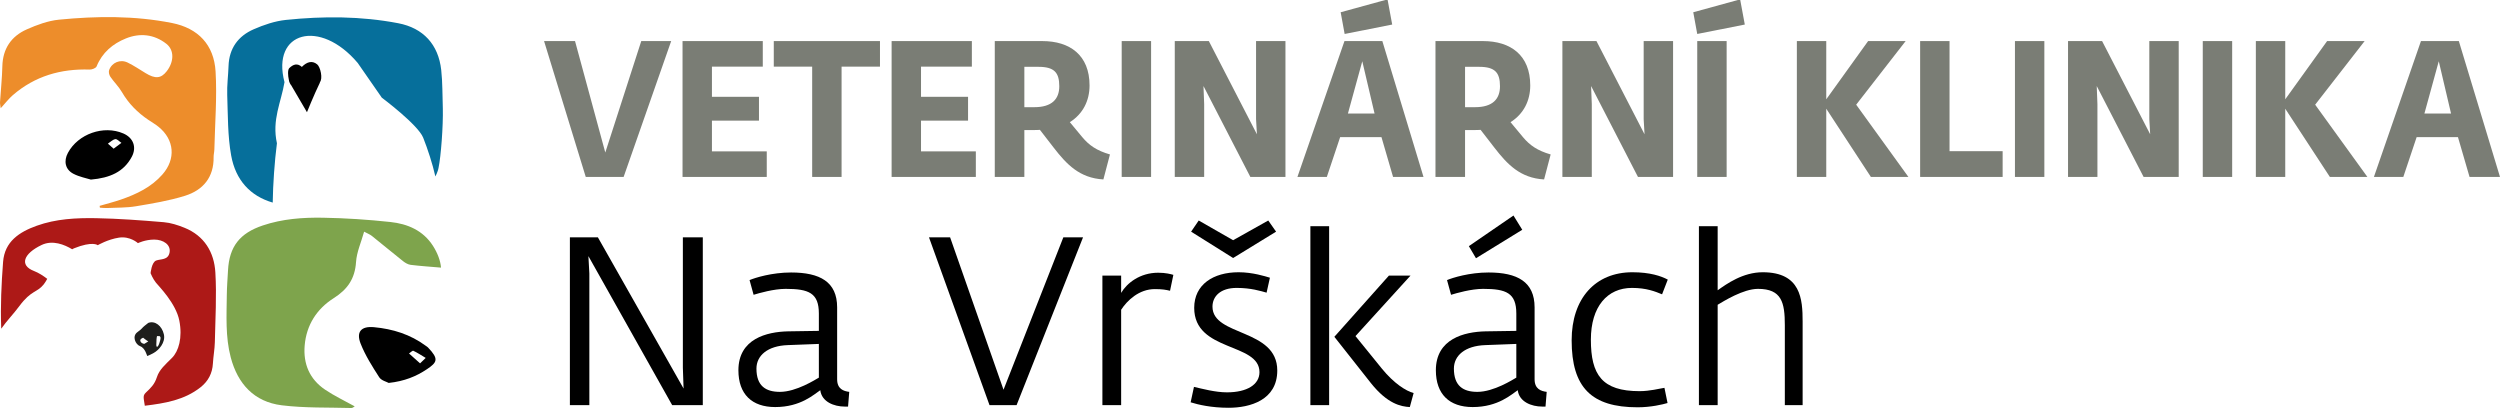
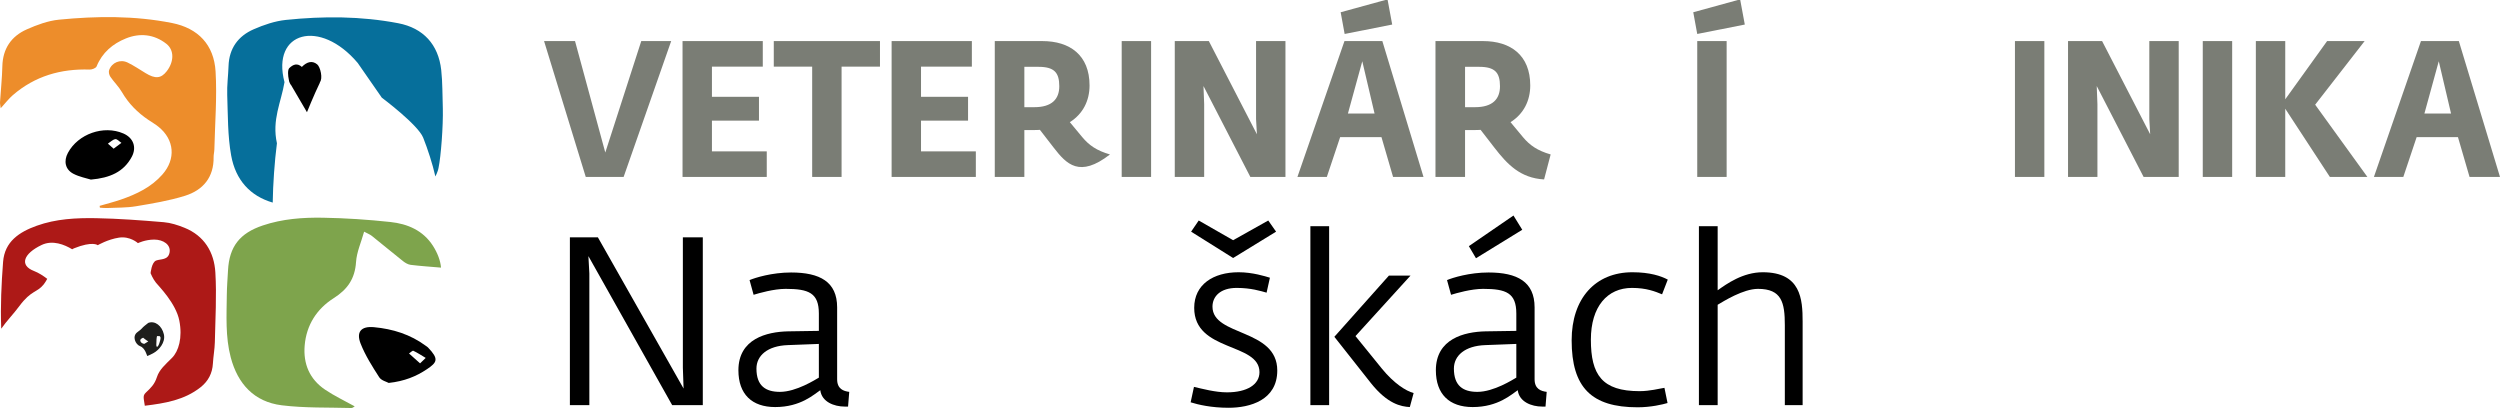
<svg xmlns="http://www.w3.org/2000/svg" xmlns:ns1="http://www.serif.com/" width="100%" height="100%" viewBox="0 0 1193 195" version="1.1" xml:space="preserve" style="fill-rule:evenodd;clip-rule:evenodd;stroke-linejoin:round;stroke-miterlimit:2;">
  <g id="Vrstva-1" ns1:id="Vrstva 1">
    <g transform="matrix(1,0,0,1,259.629,84.433)">
      <path d="M0,-64.83L14.773,-64.83L29.216,-11.646L46.382,-64.83L60.66,-64.83L37.964,0L19.89,0L0,-64.83Z" style="fill:rgb(122,125,117);fill-rule:nonzero;" />
    </g>
    <g transform="matrix(1,0,0,1,325.705,84.433)">
      <path d="M0,-64.83L38.294,-64.83L38.294,-52.634L14.03,-52.634L14.03,-38.238L36.479,-38.238L36.479,-26.867L14.03,-26.867L14.03,-12.196L40.192,-12.196L40.192,0L0,0L0,-64.83Z" style="fill:rgb(122,125,117);fill-rule:nonzero;" />
    </g>
    <g transform="matrix(1,0,0,1,387.571,72.236)">
      <path d="M0,-40.437L-18.322,-40.437L-18.322,-52.633L32.352,-52.633L32.352,-40.437L14.03,-40.437L14.03,12.196L0,12.196L0,-40.437Z" style="fill:rgb(122,125,117);fill-rule:nonzero;" />
    </g>
    <g transform="matrix(1,0,0,1,425.477,84.433)">
      <path d="M0,-64.83L38.294,-64.83L38.294,-52.634L14.03,-52.634L14.03,-38.238L36.478,-38.238L36.478,-26.867L14.03,-26.867L14.03,-12.196L40.192,-12.196L40.192,0L0,0L0,-64.83Z" style="fill:rgb(122,125,117);fill-rule:nonzero;" />
    </g>
    <g transform="matrix(1,0,0,1,493.607,54.081)">
-       <path d="M0,-2.935C8.335,-2.935 11.884,-6.786 11.884,-12.93C11.884,-19.44 9.491,-22.19 1.981,-22.19L-4.787,-22.19L-4.787,-2.935L0,-2.935ZM9.243,16.413L2.641,7.886C1.651,7.977 0.578,7.977 -0.495,7.977L-4.787,7.977L-4.787,30.351L-18.899,30.351L-18.899,-34.478L3.796,-34.478C16.918,-34.478 26.327,-27.785 26.327,-13.296C26.327,-6.052 23.191,0.275 16.918,4.218L22.861,11.37C26.079,15.221 29.711,17.789 36.065,19.623L32.929,31.543C21.54,30.901 15.351,24.299 9.243,16.413" style="fill:rgb(122,125,117);fill-rule:nonzero;" />
+       <path d="M0,-2.935C8.335,-2.935 11.884,-6.786 11.884,-12.93C11.884,-19.44 9.491,-22.19 1.981,-22.19L-4.787,-22.19L-4.787,-2.935L0,-2.935ZM9.243,16.413L2.641,7.886C1.651,7.977 0.578,7.977 -0.495,7.977L-4.787,7.977L-4.787,30.351L-18.899,30.351L-18.899,-34.478L3.796,-34.478C16.918,-34.478 26.327,-27.785 26.327,-13.296C26.327,-6.052 23.191,0.275 16.918,4.218L22.861,11.37C26.079,15.221 29.711,17.789 36.065,19.623C21.54,30.901 15.351,24.299 9.243,16.413" style="fill:rgb(122,125,117);fill-rule:nonzero;" />
    </g>
    <g transform="matrix(1,0,0,1,0,-90.966)">
      <rect x="535.271" y="110.568" width="14.03" height="64.83" style="fill:rgb(122,125,117);" />
    </g>
    <g transform="matrix(1,0,0,1,560.6,84.433)">
      <path d="M0,-64.83L16.259,-64.83L39.202,-20.357L38.789,-27.601L38.789,-64.83L52.819,-64.83L52.819,0L36.065,0L13.7,-43.373L14.03,-34.753L14.03,0L0,0L0,-64.83Z" style="fill:rgb(122,125,117);fill-rule:nonzero;" />
    </g>
    <g transform="matrix(1,0,0,1,655.94,29.965)">
      <path d="M0,24.207L-5.86,-0.734L-12.71,24.207L0,24.207ZM-16.176,-24.117L6.189,-30.26L8.418,-18.249L-14.278,-13.755L-16.176,-24.117ZM-14.36,-10.363L3.714,-10.363L23.355,54.467L8.83,54.467L3.301,35.486L-16.424,35.486L-22.778,54.467L-36.809,54.467L-14.36,-10.363Z" style="fill:rgb(122,125,117);fill-rule:nonzero;" />
    </g>
    <g transform="matrix(1,0,0,1,703.909,54.081)">
      <path d="M0,-2.935C8.335,-2.935 11.884,-6.786 11.884,-12.93C11.884,-19.44 9.49,-22.19 1.98,-22.19L-4.787,-22.19L-4.787,-2.935L0,-2.935ZM9.242,16.413L2.64,7.886C1.65,7.977 0.577,7.977 -0.495,7.977L-4.787,7.977L-4.787,30.351L-18.899,30.351L-18.899,-34.478L3.796,-34.478C16.918,-34.478 26.326,-27.785 26.326,-13.296C26.326,-6.052 23.19,0.275 16.918,4.218L22.859,11.37C26.079,15.221 29.71,17.789 36.065,19.623L32.929,31.543C21.54,30.901 15.351,24.299 9.242,16.413" style="fill:rgb(122,125,117);fill-rule:nonzero;" />
    </g>
    <g transform="matrix(1,0,0,1,745.572,84.433)">
-       <path d="M0,-64.83L16.258,-64.83L39.201,-20.357L38.789,-27.601L38.789,-64.83L52.819,-64.83L52.819,0L36.065,0L13.699,-43.373L14.03,-34.753L14.03,0L0,0L0,-64.83Z" style="fill:rgb(122,125,117);fill-rule:nonzero;" />
-     </g>
+       </g>
    <g transform="matrix(1,0,0,1,0,-110.863)">
      <path d="M809.923,130.465L823.952,130.465L823.952,195.295L809.923,195.295L809.923,130.465ZM808.023,116.712L830.39,110.568L832.618,122.58L809.923,127.073L808.023,116.712Z" style="fill:rgb(122,125,117);fill-rule:nonzero;" />
    </g>
    <g transform="matrix(1,0,0,1,857.462,84.433)">
-       <path d="M0,-64.83L14.029,-64.83L14.029,-37.046L34.001,-64.83L51.911,-64.83L28.307,-34.478L53.23,0L35.322,0L14.029,-32.553L14.029,0L0,0L0,-64.83Z" style="fill:rgb(122,125,117);fill-rule:nonzero;" />
-     </g>
+       </g>
    <g transform="matrix(1,0,0,1,916.29,84.433)">
-       <path d="M0,-64.83L14.029,-64.83L14.029,-12.288L39.366,-12.288L39.366,0L0,0L0,-64.83Z" style="fill:rgb(122,125,117);fill-rule:nonzero;" />
-     </g>
+       </g>
    <g transform="matrix(1,0,0,1,0,-90.966)">
      <rect x="961.533" y="110.568" width="14.03" height="64.83" style="fill:rgb(122,125,117);" />
    </g>
    <g transform="matrix(1,0,0,1,986.862,84.433)">
      <path d="M0,-64.83L16.258,-64.83L39.201,-20.357L38.789,-27.601L38.789,-64.83L52.819,-64.83L52.819,0L36.065,0L13.699,-43.373L14.03,-34.753L14.03,0L0,0L0,-64.83Z" style="fill:rgb(122,125,117);fill-rule:nonzero;" />
    </g>
    <g transform="matrix(1,0,0,1,0,-90.966)">
      <rect x="1051.16" y="110.568" width="14.03" height="64.83" style="fill:rgb(122,125,117);" />
    </g>
    <g transform="matrix(1,0,0,1,1076.49,84.433)">
      <path d="M0,-64.83L14.029,-64.83L14.029,-37.046L34.002,-64.83L51.911,-64.83L28.307,-34.478L53.23,0L35.322,0L14.029,-32.553L14.029,0L0,0L0,-64.83Z" style="fill:rgb(122,125,117);fill-rule:nonzero;" />
    </g>
    <g transform="matrix(1,0,0,1,1169.64,49.862)">
      <path d="M0,4.31L-5.859,-20.631L-12.709,4.31L0,4.31ZM-14.359,-30.26L3.715,-30.26L23.356,34.57L8.83,34.57L3.302,15.589L-16.423,15.589L-22.778,34.57L-36.808,34.57L-14.359,-30.26Z" style="fill:rgb(122,125,117);fill-rule:nonzero;" />
    </g>
    <g transform="matrix(1,0,0,1,271.952,193.341)">
      <path d="M0,-80.073L13.364,-80.073L54.25,-7.927L53.911,-17.895L53.911,-80.073L63.424,-80.073L63.424,0L48.814,0L8.834,-71.126L9.287,-62.858L9.287,0L0,0L0,-80.073Z" style="fill-rule:nonzero;" />
    </g>
    <g transform="matrix(1,0,0,1,390.762,144.074)">
      <path d="M0,36.13L0,20.047L-14.837,20.613C-24.464,20.953 -29.787,25.597 -29.787,31.826C-29.787,40.094 -25.37,42.925 -18.575,42.925C-10.76,42.925 -1.586,37.036 0,36.13M-38.395,32.619C-38.395,17.556 -24.804,14.271 -14.724,14.045L0,13.818L0,5.55C0,-4.304 -4.87,-6.228 -15.856,-6.228C-21.519,-6.228 -28.541,-4.19 -31.146,-3.397L-33.072,-10.42C-30.354,-11.553 -22.425,-14.044 -13.251,-14.044C0.453,-14.044 8.721,-9.627 8.721,2.606L8.721,36.922C8.721,41.566 11.779,42.585 14.497,42.925L13.931,49.947L12.345,49.947C7.249,49.947 1.359,47.683 0.68,42.132C-2.265,44.058 -8.607,50.174 -20.839,50.174C-31.939,50.174 -38.395,44.058 -38.395,32.619" style="fill-rule:nonzero;" />
    </g>
    <g transform="matrix(1,0,0,1,443.316,193.341)">
-       <path d="M0,-80.073L10.08,-80.073L35.563,-7.361L64.104,-80.073L73.504,-80.073L41.792,0L28.88,0L0,-80.073Z" style="fill-rule:nonzero;" />
-     </g>
+       </g>
    <g transform="matrix(1,0,0,1,526.064,191.983)">
-       <path d="M0,-60.48L8.947,-60.48L8.947,-52.212C11.666,-56.856 17.895,-61.839 26.615,-61.839C30.24,-61.839 32.731,-61.16 33.864,-60.82L32.278,-53.231C30.353,-53.685 28.654,-54.025 25.03,-54.025C17.555,-54.025 11.892,-48.702 8.947,-44.171L8.947,1.359L0,1.359L0,-60.48Z" style="fill-rule:nonzero;" />
-     </g>
+       </g>
    <g transform="matrix(1,0,0,1,568.401,189.264)">
      <path d="M0,-78.714L3.625,-84.037L20.047,-74.636L36.81,-84.037L40.546,-78.714L20.047,-66.142L0,-78.714ZM-0.226,2.719L1.359,-4.643C5.323,-3.736 11.553,-2.038 17.102,-2.038C26.729,-2.038 32.619,-5.776 32.619,-11.664C32.619,-25.936 1.472,-21.179 1.472,-42.358C1.472,-53.457 10.533,-59.347 22.652,-59.347C29.334,-59.347 35.336,-57.421 37.602,-56.742L36.016,-49.607C33.185,-50.4 28.542,-51.871 21.746,-51.871C13.931,-51.871 10.194,-47.794 10.194,-42.924C10.194,-28.653 41.113,-32.618 41.113,-12.458C41.113,1.7 28.088,5.323 17.895,5.323C9.627,5.323 3.398,3.851 -0.226,2.719" style="fill-rule:nonzero;" />
    </g>
    <g transform="matrix(1,0,0,1,654.195,119.383)">
      <path d="M0,63.427L-17.441,41.34L8.608,12.12L18.914,12.12L-7.361,41L5.323,56.63C10.986,63.539 16.648,67.164 20.387,68.183L18.574,74.865C14.384,74.639 7.928,73.393 0,63.427M-28.881,-11.438L-19.934,-11.438L-19.934,73.959L-28.881,73.959L-28.881,-11.438Z" style="fill-rule:nonzero;" />
    </g>
    <g transform="matrix(1,0,0,1,700.937,179.639)">
      <path d="M0,-62.181L21.293,-76.79L25.483,-69.995L3.398,-56.405L0,-62.181ZM22.651,0.565L22.651,-15.518L7.814,-14.952C-1.812,-14.612 -7.136,-9.968 -7.136,-3.739C-7.136,4.529 -2.718,7.36 4.077,7.36C11.892,7.36 21.066,1.471 22.651,0.565M-15.743,-2.946C-15.743,-18.009 -2.151,-21.294 7.928,-21.52L22.651,-21.746L22.651,-30.015C22.651,-39.869 17.781,-41.793 6.796,-41.793C1.133,-41.793 -5.89,-39.755 -8.494,-38.962L-10.42,-45.985C-7.701,-47.118 0.227,-49.609 9.401,-49.609C23.105,-49.609 31.372,-45.192 31.372,-32.959L31.372,1.357C31.372,6.001 34.431,7.02 37.148,7.36L36.582,14.382L34.997,14.382C29.9,14.382 24.011,12.118 23.332,6.567C20.386,8.493 14.045,14.609 1.812,14.609C-9.287,14.609 -15.743,8.493 -15.743,-2.946" style="fill-rule:nonzero;" />
    </g>
    <g transform="matrix(1,0,0,1,749.991,161.856)">
      <path d="M0,0.566C0,-19.481 11.326,-31.939 28.994,-31.939C37.375,-31.939 42.699,-30.127 45.87,-28.428L43.151,-21.406C39.867,-22.765 35.677,-24.463 28.769,-24.463C16.989,-24.463 9.174,-15.516 9.174,0.226C9.174,16.989 14.497,24.803 32.392,24.803C37.375,24.803 41.906,23.558 44.284,23.217L45.757,30.466C43.491,31.146 37.829,32.505 31.486,32.505C9.514,32.505 0,23.105 0,0.566" style="fill-rule:nonzero;" />
    </g>
    <g transform="matrix(1,0,0,1,810.721,193.341)">
      <path d="M0,-85.397L8.947,-85.397L8.947,-54.817C13.252,-57.875 20.953,-63.424 30.467,-63.424C48.701,-63.424 49.494,-50.512 49.494,-39.866L49.494,0L41,0L41,-38.168C41,-48.927 39.528,-55.496 28.202,-55.496C21.066,-55.496 11.666,-49.494 8.947,-47.908L8.947,0L0,0L0,-85.397Z" style="fill-rule:nonzero;" />
    </g>
    <g transform="matrix(1,0,0,1,210.455,170.791)">
      <path d="M0,-43.083C-5.071,-43.52 -9.788,-43.824 -14.471,-44.401C-15.75,-44.559 -17.081,-45.345 -18.126,-46.173C-23.121,-50.126 -28.004,-54.219 -32.979,-58.195C-33.893,-58.926 -35.051,-59.349 -36.696,-60.237C-38.114,-55.158 -40.24,-50.514 -40.553,-45.75C-41.076,-37.812 -44.577,-32.715 -51.233,-28.492C-59.255,-23.404 -64.23,-15.732 -65.063,-5.945C-65.814,2.873 -62.705,10.159 -55.344,15.142C-50.929,18.131 -46.041,20.42 -41.181,23.125C-41.598,23.344 -42.19,23.931 -42.764,23.914C-53.857,23.59 -65.046,23.98 -76.014,22.613C-89.169,20.973 -97.017,12.406 -100.356,-0.284C-102.943,-10.113 -102.323,-20.165 -102.218,-30.168C-102.177,-34.016 -101.847,-37.86 -101.65,-41.706C-101.063,-53.175 -96.014,-59.519 -85.041,-63.207C-75.7,-66.348 -66.036,-67.063 -56.372,-66.9C-45.613,-66.718 -34.831,-66 -24.131,-64.848C-15.945,-63.967 -8.53,-60.83 -3.817,-53.433C-1.665,-50.056 -0.262,-46.374 0,-43.083" style="fill:rgb(126,164,76);fill-rule:nonzero;" />
    </g>
    <g transform="matrix(1,0,0,1,47.55,8.534)">
      <path d="M0,89.696C3.402,88.702 6.85,87.842 10.196,86.686C17.644,84.111 24.671,80.775 30.001,74.681C36.43,67.331 35.702,58.166 28.144,52.015C26.615,50.771 24.885,49.774 23.245,48.667C18.064,45.171 13.791,40.871 10.621,35.402C9.104,32.784 6.834,30.612 5.115,28.094C4.55,27.266 4.204,25.831 4.517,24.941C5.801,21.292 9.852,19.599 13.371,21.323C16.321,22.768 19.078,24.613 21.886,26.337C26.527,29.186 29.293,28.966 32.015,25.458C35.534,20.924 35.66,15.366 31.845,12.376C26,7.797 19.203,7.107 12.506,9.815C6.272,12.336 1.223,16.553 -1.45,23.143C-1.791,23.984 -3.635,24.703 -4.755,24.665C-18.503,24.2 -30.888,27.766 -41.411,36.854C-43.377,38.552 -44.977,40.674 -47.222,43.119C-47.38,41.774 -47.591,40.996 -47.543,40.234C-47.184,34.527 -46.561,28.827 -46.429,23.116C-46.233,14.693 -42.184,8.766 -34.764,5.478C-29.896,3.321 -24.635,1.369 -19.399,0.854C-1.398,-0.918 16.683,-1.092 34.518,2.441C46.998,4.914 54.563,12.828 55.323,25.579C56.059,37.931 55.026,50.389 54.743,62.8C54.715,64.006 54.367,65.209 54.386,66.409C54.541,76.04 49.393,82.171 40.774,84.879C33.179,87.266 25.209,88.571 17.327,89.894C12.8,90.653 8.12,90.519 3.505,90.735C2.379,90.788 1.243,90.632 0.111,90.571C0.074,90.28 0.037,89.988 0,89.696" style="fill:rgb(237,141,43);fill-rule:nonzero;" />
    </g>
    <g transform="matrix(1,0,0,1,200.462,164.903)">
      <path d="M0,8.493C1.337,7.199 2.01,6.548 2.683,5.896C0.73,4.73 -1.173,3.458 -3.22,2.491C-3.614,2.305 -4.575,3.318 -5.274,3.777C-3.622,5.255 -1.97,6.731 0,8.493M-14.969,17.832C-15.995,17.256 -18.495,16.683 -19.489,15.14C-22.785,10.02 -26.106,4.777 -28.342,-0.847C-30.604,-6.534 -28.125,-9.339 -22.028,-8.775C-13.044,-7.943 -4.609,-5.326 2.753,0.139C3.106,0.401 3.5,0.626 3.8,0.939C9.057,6.439 8.177,7.971 3.301,11.262C-1.842,14.731 -7.524,17.022 -14.969,17.832" style="fill-rule:nonzero;" />
    </g>
    <g transform="matrix(1,0,0,1,54.218,74.353)">
      <path d="M0,-3.398C1.492,-4.51 2.609,-5.342 3.727,-6.175C2.749,-6.817 1.676,-8.086 0.816,-7.955C-0.445,-7.762 -1.553,-6.568 -2.726,-5.8C-1.943,-5.11 -1.16,-4.42 0,-3.398M-10.839,11.349C-12.897,10.692 -16.311,10.087 -19.234,8.55C-23.126,6.503 -23.895,2.49 -21.817,-1.389C-16.951,-10.473 -4.747,-14.747 4.658,-10.658C9.397,-8.598 11.126,-4.11 8.655,0.499C4.803,7.685 -1.708,10.544 -10.839,11.349" style="fill-rule:nonzero;" />
    </g>
    <g transform="matrix(1,0,0,1,76.103,159.154)">
      <path d="M0,4.453C-0.697,6.659 -1.51,6.891 -1.51,5.382C-1.51,3.872 -1.394,1.084 -1.045,1.2C-0.697,1.316 0,1.2 0,1.2C0.697,1.665 0.697,2.246 0,4.453M-7.201,4.917C-7.201,4.917 -8.479,4.948 -9.06,3.771C-9.641,2.595 -7.782,2.014 -7.782,2.014C-6.737,2.942 -5.343,3.771 -5.343,3.771L-7.201,4.917ZM2.091,0.349C1.162,-3.639 -2.091,-6.279 -5.343,-5.071L-6.969,-3.794C-8.595,-2.517 -7.868,-2.583 -10.54,-0.647C-13.211,1.289 -11.499,5.265 -9.176,6.079C-6.853,6.891 -5.878,10.732 -5.878,10.732C-5.878,10.732 -5.044,10.527 -2.721,9.25C-0.398,7.973 3.02,4.337 2.091,0.349" style="fill:rgb(30,30,28);fill-rule:nonzero;" />
    </g>
    <g transform="matrix(1,0,0,1,102.768,167.584)">
      <path d="M0,-37.609C-0.578,-47.251 -5.27,-55.095 -14.794,-58.922C-17.932,-60.182 -21.299,-61.279 -24.636,-61.557C-35.368,-62.452 -46.129,-63.272 -56.892,-63.466C-66.45,-63.639 -76.048,-63.154 -85.231,-59.861C-93.572,-56.87 -100.558,-52.296 -101.296,-42.623C-102.099,-32.121 -102.585,-21.535 -102.188,-11.023C-102.185,-10.929 -102.168,-10.836 -102.164,-10.742C-99.543,-14.517 -96.468,-17.565 -93.513,-21.545C-87.821,-29.211 -85.15,-27.817 -81.898,-31.882C-81.324,-32.599 -80.779,-33.524 -80.228,-34.517C-82.154,-36.008 -84.343,-37.412 -86.616,-38.295C-93.596,-41.004 -91.572,-46.554 -82.899,-50.684C-77.674,-53.172 -72.014,-50.863 -68.328,-48.634C-68.039,-48.77 -67.8,-48.95 -67.495,-49.073C-58.552,-52.673 -56.112,-50.583 -56.112,-50.583C-56.112,-50.583 -51.35,-53.37 -46.007,-54.183C-40.665,-54.996 -36.948,-51.558 -36.948,-51.558C-36.948,-51.558 -33.463,-53.254 -29.165,-53.254C-24.866,-53.254 -21.151,-50.815 -21.848,-47.098C-22.545,-43.381 -26.03,-44.078 -28.236,-43.265C-30.443,-42.452 -30.908,-37.225 -30.908,-37.225C-30.908,-37.225 -29.863,-34.554 -28.353,-32.695C-26.843,-30.838 -18.828,-22.823 -17.202,-14.614C-15.576,-6.406 -17.551,0.059 -20.687,3.195C-23.823,6.33 -26.727,8.77 -27.888,12.37C-29.049,15.971 -30.908,17.597 -33.088,19.688C-34.719,21.252 -34.25,22.038 -33.667,26.03C-33.66,26.028 -33.65,26.026 -33.643,26.024L-33.643,26.03C-24.068,24.864 -14.798,23.342 -7.042,17.204C-3.414,14.332 -1.418,10.558 -1.165,5.846C-0.982,2.443 -0.314,-0.942 -0.242,-4.342C-0.007,-15.433 0.663,-26.563 0,-37.609" style="fill:rgb(173,25,23);fill-rule:nonzero;" />
    </g>
    <g transform="matrix(1,0,0,1,211.317,52.523)">
      <path d="M0,-0.731C-0.235,-6.872 -0.087,-13.055 -0.768,-19.146C-2.121,-31.268 -9.296,-39.153 -21.312,-41.447C-39.054,-44.835 -57,-44.88 -74.892,-43.018C-80.145,-42.471 -85.438,-40.666 -90.314,-38.528C-97.703,-35.288 -101.98,-29.418 -102.256,-21.027C-102.407,-16.41 -103.054,-11.787 -102.887,-7.188C-102.538,2.458 -102.703,12.253 -101.002,21.689C-98.891,33.401 -91.918,41.034 -81.174,44.149C-81.049,35.382 -80.292,24.543 -79.165,15.847C-81.655,4.652 -77.146,-3.744 -75.553,-13.306C-81.925,-37.429 -58.628,-43.788 -40.638,-22.507L-29.115,-5.91C-29.115,-5.91 -11.837,6.977 -9.366,13.195L-9.366,13.193C-7.228,18.573 -4.88,25.76 -3.562,31.68C-3.124,30.849 -2.725,29.978 -2.419,29.02C-2.331,28.741 -2.251,28.463 -2.181,28.187C-2.177,28.169 -2.172,28.146 -2.168,28.128C-2.119,27.928 -2.072,27.729 -2.041,27.534C-0.889,22.062 0.197,7.583 0,-0.731" style="fill:rgb(6,111,155);fill-rule:nonzero;" />
    </g>
    <g transform="matrix(1,0,0,1,138.307,42.54)">
      <path d="M0,-2.891C-0.213,-3.306 -0.411,-3.815 -0.443,-4.321C-0.94,-6.433 -1.072,-9.267 -0.247,-10.053C1.605,-11.816 3.531,-12.572 5.738,-10.607C7.939,-12.853 10.527,-13.901 13.054,-11.826L13.053,-11.826C14.61,-10.547 15.854,-5.024 14.313,-3.265C14.354,-3.212 14.381,-3.177 14.381,-3.177C11.466,2.822 8.174,11.01 8.174,11.01L0.581,-1.974L0.577,-1.979C0.376,-2.132 0.18,-2.456 0,-2.891" style="fill:rgb(1,1,1);fill-rule:nonzero;" />
    </g>
  </g>
</svg>